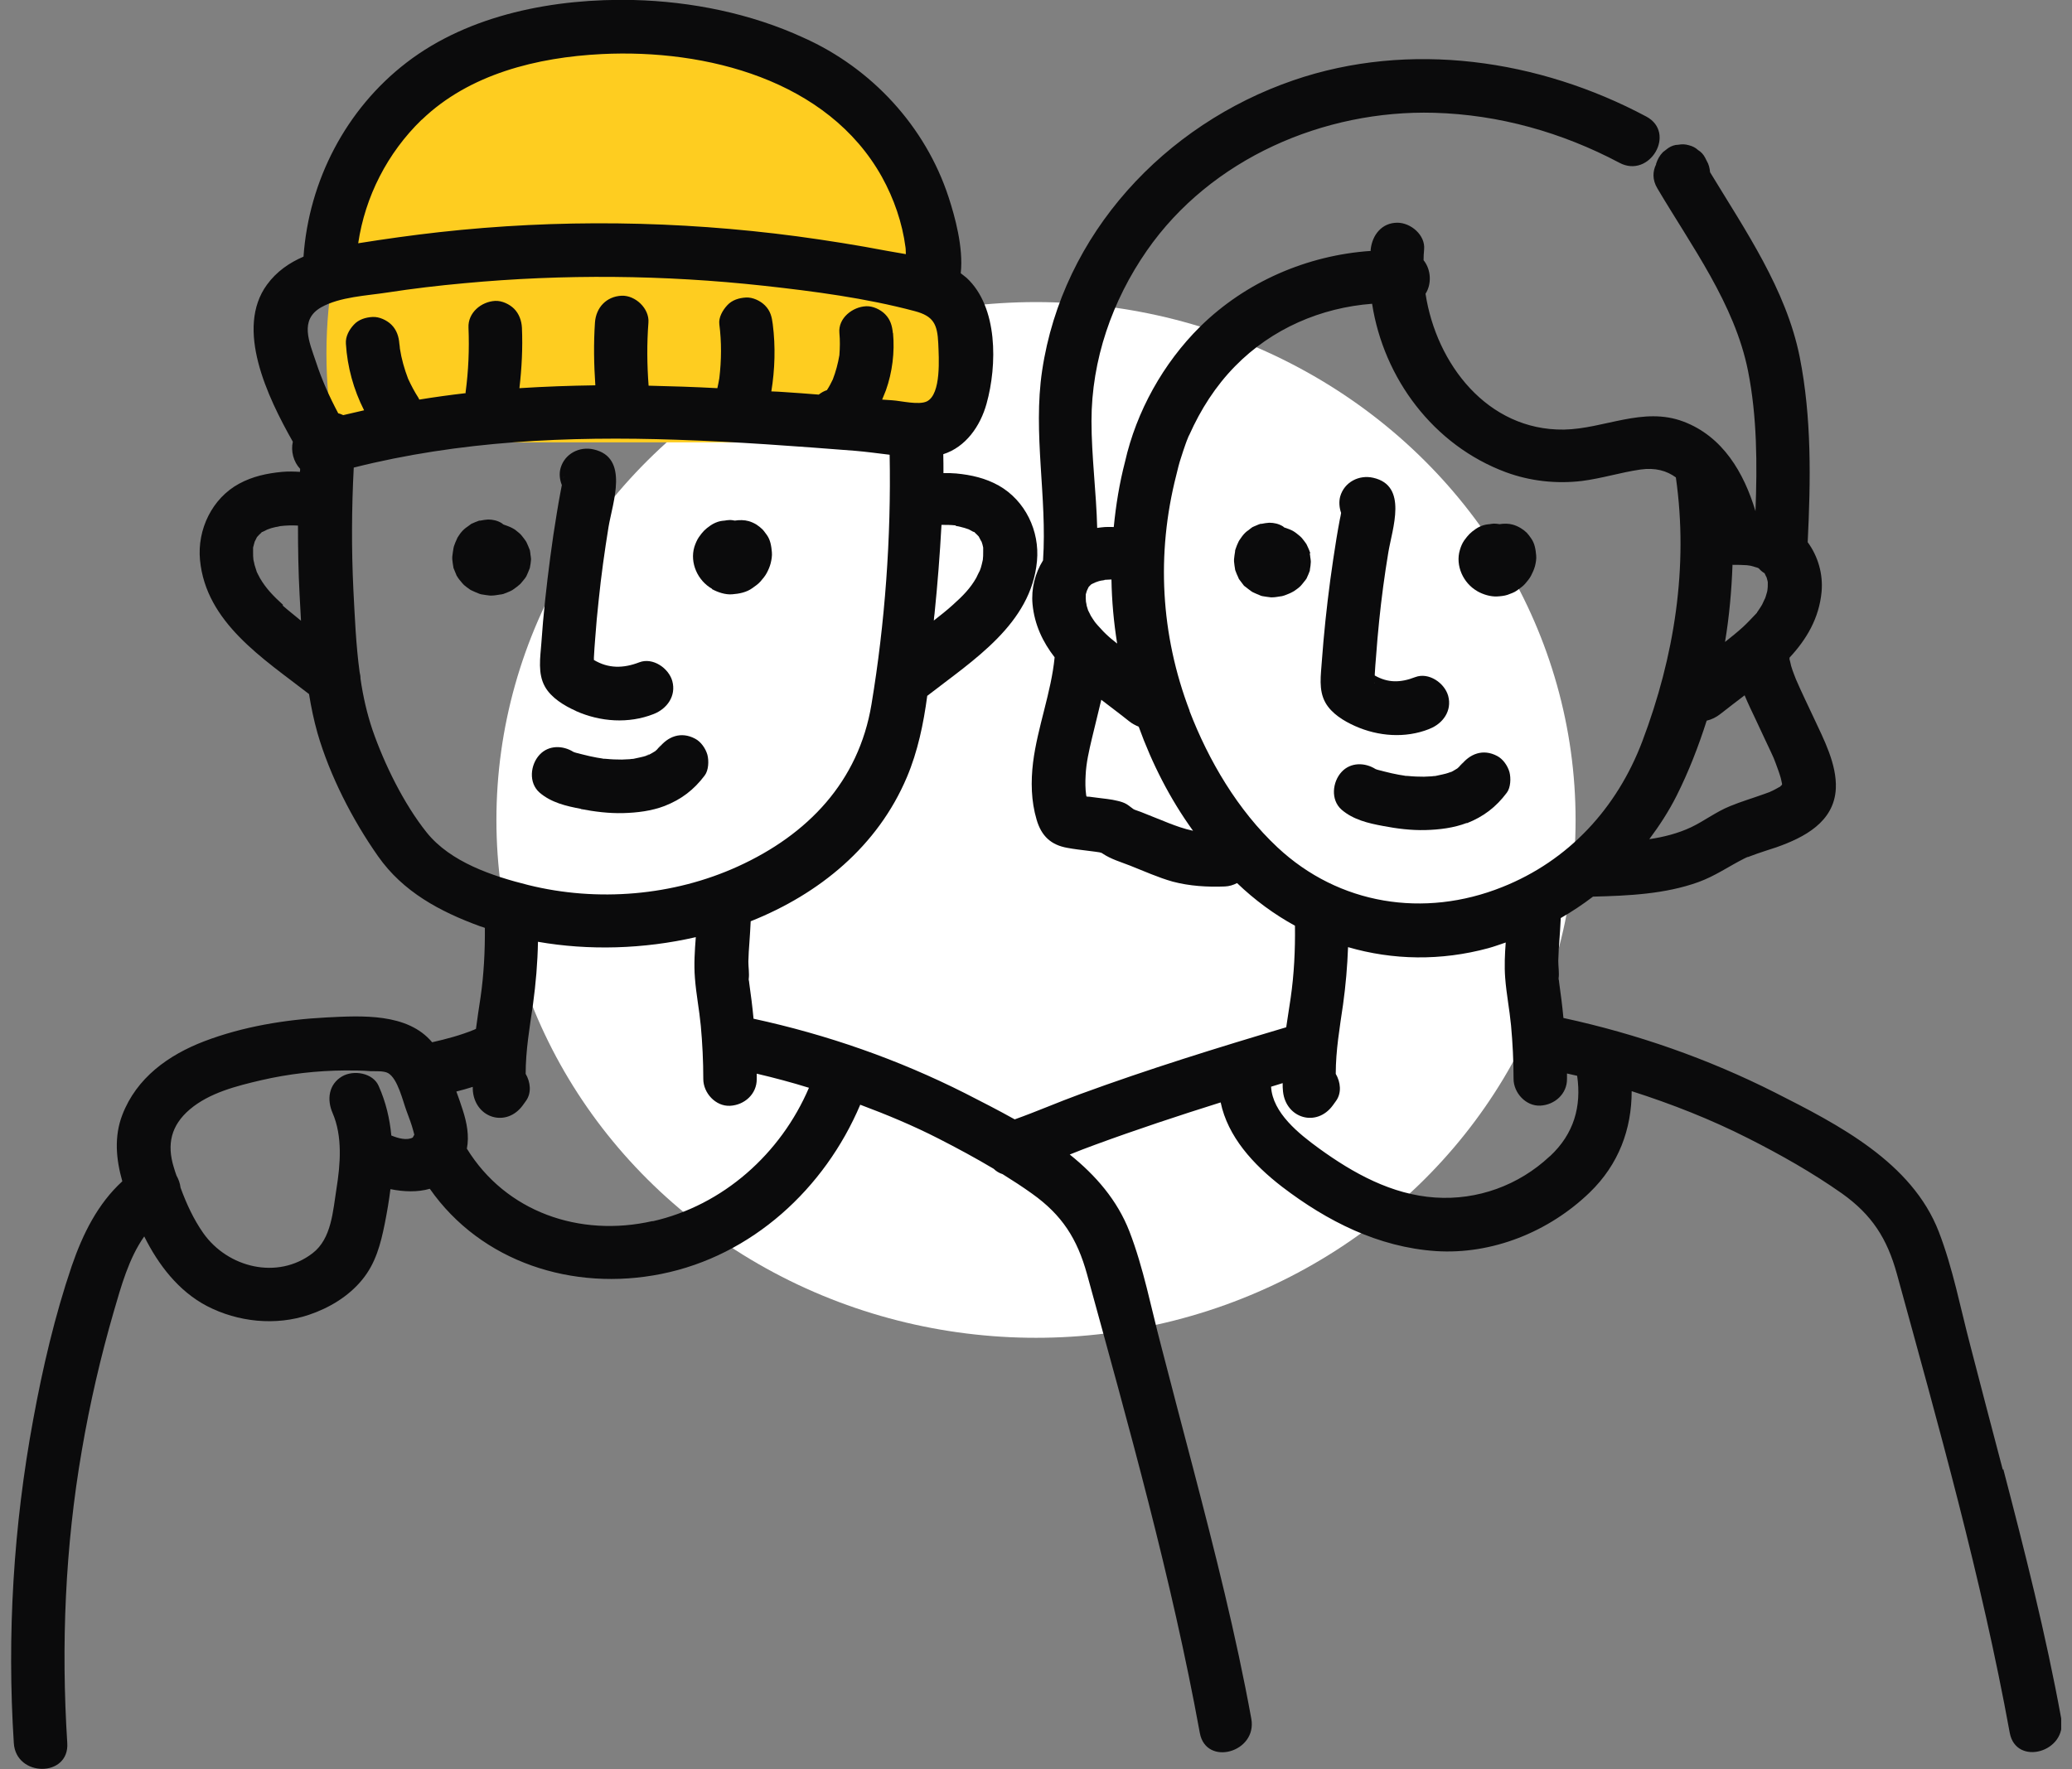
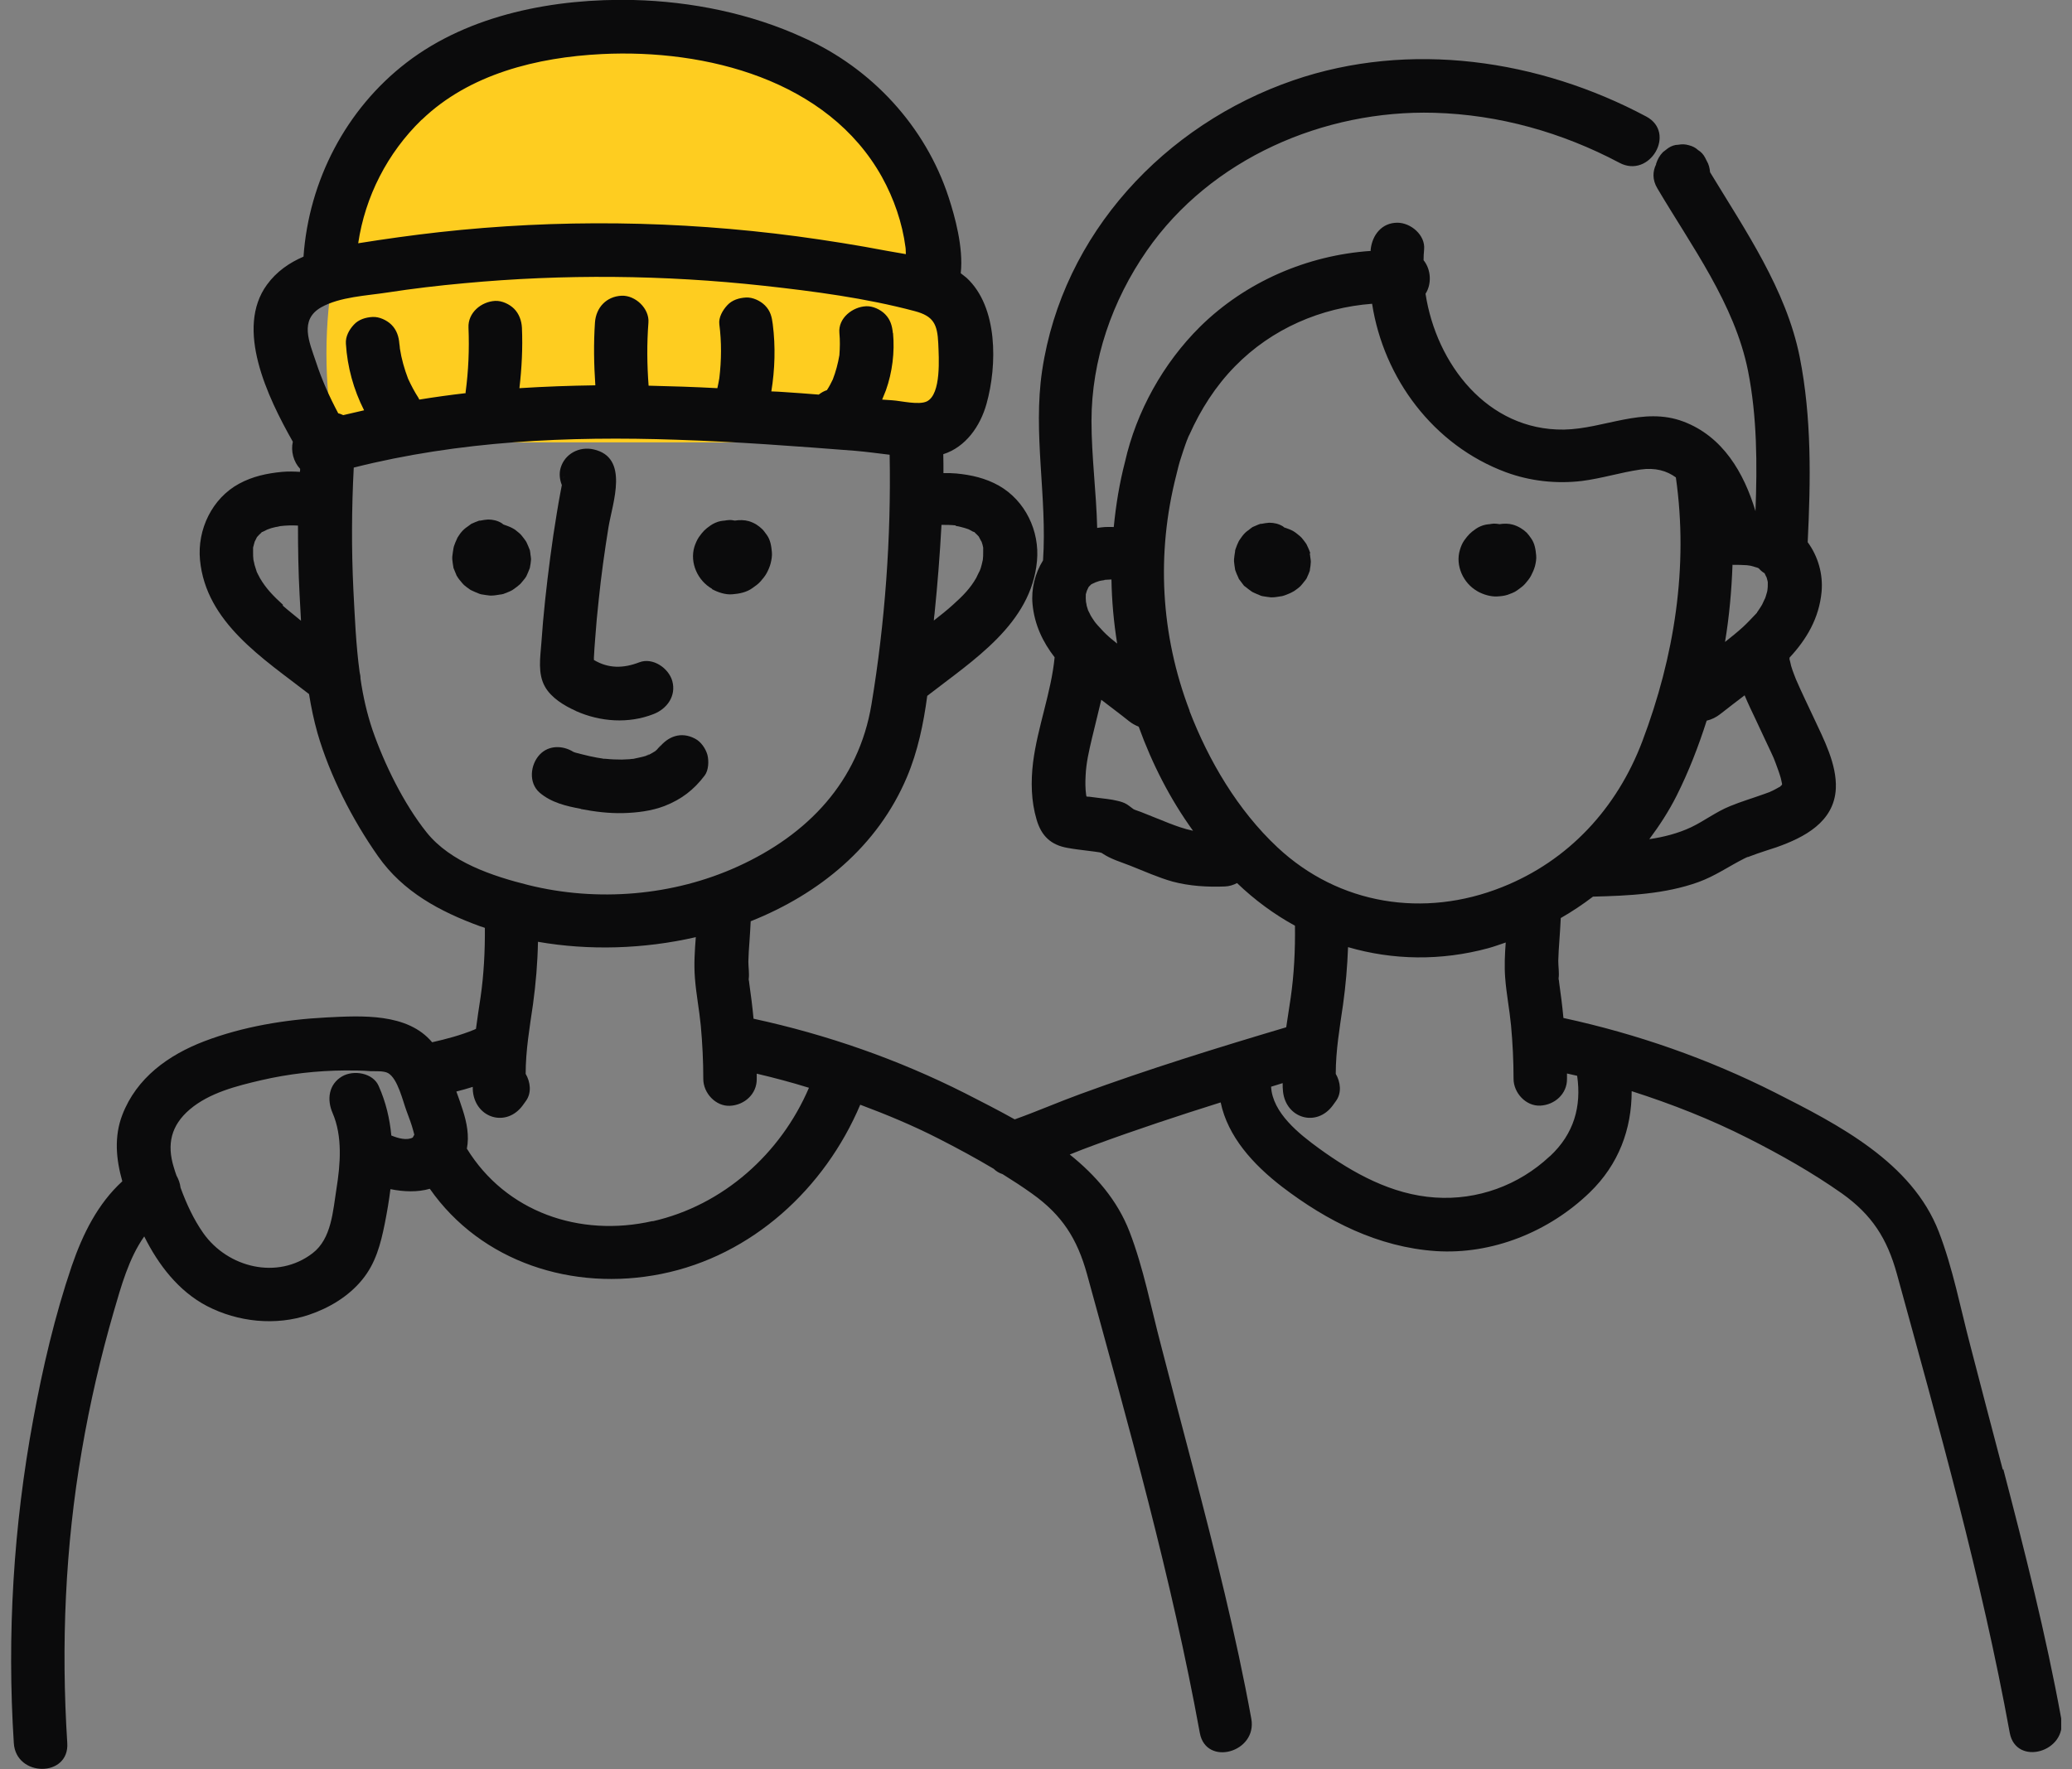
<svg xmlns="http://www.w3.org/2000/svg" width="96" height="82" viewBox="0 0 96 82" fill="none">
  <rect x="0" y="0" width="96" height="82" fill="#808080" stroke="none" />
  <g clip-path="url(#clip0_344_42)">
-     <ellipse cx="48" cy="38" rx="25" ry="24" fill="white" />
    <path d="M43 20.5H15.5C13.5 9.5 19.5 -2 33.5 1.5C44.7 4.3 44.5 15.333 43 20.5Z" fill="#FECD20" />
    <path d="M24.553 26.294C24.578 26.178 24.595 26.046 24.603 25.938C24.603 25.922 24.603 25.905 24.603 25.889C24.603 25.831 24.578 25.723 24.578 25.707C24.578 25.649 24.562 25.583 24.553 25.516C24.553 25.5 24.545 25.483 24.537 25.467C24.496 25.359 24.446 25.244 24.396 25.136C24.388 25.119 24.38 25.103 24.363 25.078C24.297 24.979 24.223 24.888 24.149 24.797C24.124 24.772 24.099 24.739 24.075 24.722C23.976 24.64 23.86 24.532 23.736 24.474C23.629 24.416 23.513 24.375 23.398 24.334C23.381 24.334 23.357 24.317 23.34 24.309C23.34 24.309 23.332 24.309 23.323 24.309C23.299 24.284 23.266 24.267 23.241 24.243C23.051 24.127 22.836 24.077 22.614 24.077C22.498 24.085 22.374 24.102 22.259 24.127C22.25 24.127 22.234 24.127 22.226 24.127C22.209 24.127 22.201 24.127 22.184 24.135C22.077 24.168 21.962 24.226 21.862 24.267C21.838 24.276 21.821 24.284 21.805 24.301C21.755 24.334 21.697 24.383 21.648 24.416C21.598 24.45 21.541 24.491 21.499 24.532C21.384 24.631 21.293 24.764 21.21 24.896C21.194 24.913 21.186 24.938 21.177 24.962C21.119 25.078 21.07 25.202 21.029 25.326C21.029 25.351 21.012 25.376 21.012 25.401C20.987 25.533 20.971 25.674 20.954 25.806C20.954 25.831 20.954 25.856 20.954 25.88C20.954 25.889 20.954 25.905 20.954 25.913C20.971 26.038 20.979 26.162 21.004 26.277C21.004 26.302 21.012 26.327 21.02 26.344C21.062 26.451 21.111 26.559 21.152 26.666C21.152 26.683 21.169 26.699 21.177 26.707C21.235 26.815 21.326 26.914 21.408 27.014C21.425 27.038 21.45 27.055 21.466 27.08C21.474 27.088 21.491 27.096 21.499 27.113C21.59 27.187 21.681 27.262 21.772 27.32C21.796 27.336 21.821 27.353 21.846 27.361C21.962 27.419 22.085 27.468 22.209 27.518C22.234 27.526 22.267 27.535 22.292 27.543C22.424 27.568 22.564 27.584 22.696 27.601C22.729 27.601 22.754 27.601 22.787 27.601C22.919 27.601 23.059 27.568 23.191 27.551C23.224 27.551 23.249 27.543 23.282 27.535C23.315 27.535 23.34 27.518 23.365 27.51C23.488 27.46 23.612 27.419 23.728 27.353C23.753 27.336 23.777 27.32 23.802 27.303C23.91 27.229 24.017 27.146 24.108 27.063C24.165 27.005 24.215 26.931 24.273 26.865C24.314 26.815 24.363 26.757 24.396 26.691C24.396 26.691 24.396 26.674 24.405 26.666C24.446 26.575 24.504 26.443 24.537 26.352C24.537 26.335 24.545 26.319 24.553 26.311V26.294Z" fill="#0B0B0C" />
    <path d="M32.989 27.303C33.262 27.452 33.608 27.568 33.922 27.543C34.252 27.518 34.591 27.452 34.863 27.253C34.979 27.171 35.136 27.063 35.235 26.947C35.334 26.832 35.449 26.699 35.523 26.559C35.598 26.418 35.664 26.269 35.705 26.112C35.746 25.947 35.779 25.765 35.763 25.591C35.738 25.31 35.697 25.029 35.532 24.797C35.474 24.722 35.391 24.598 35.325 24.532C35.243 24.45 35.144 24.375 35.045 24.309C34.937 24.243 34.805 24.185 34.69 24.152C34.483 24.094 34.261 24.094 34.046 24.127C33.955 24.11 33.864 24.094 33.773 24.102C33.708 24.102 33.633 24.119 33.575 24.127C33.518 24.127 33.443 24.143 33.377 24.152C33.221 24.185 33.055 24.259 32.923 24.35C32.659 24.532 32.56 24.64 32.379 24.896C32.288 25.029 32.222 25.194 32.172 25.343C31.949 26.087 32.329 26.914 32.989 27.287V27.303Z" fill="#0B0B0C" />
    <path d="M26.683 32.952C27.814 33.457 29.126 33.548 30.282 33.093C30.901 32.853 31.338 32.257 31.149 31.563C30.983 30.967 30.249 30.454 29.622 30.694C28.87 30.984 28.185 30.984 27.517 30.587C27.517 30.529 27.517 30.487 27.517 30.471C27.533 30.181 27.55 29.9 27.575 29.611C27.616 29.007 27.674 28.403 27.74 27.799C27.855 26.674 28.012 25.549 28.194 24.425C28.383 23.291 29.168 21.199 27.5 20.827C26.848 20.678 26.163 21.025 25.973 21.695C25.899 21.952 25.932 22.233 26.031 22.481C26.006 22.597 25.99 22.712 25.965 22.828C25.907 23.143 25.849 23.457 25.8 23.771C25.684 24.458 25.585 25.144 25.494 25.831C25.321 27.154 25.172 28.477 25.082 29.809C25.032 30.471 24.908 31.215 25.247 31.819C25.536 32.34 26.138 32.704 26.675 32.944L26.683 32.952ZM26.105 22.142C26.105 22.142 26.105 22.134 26.105 22.125C26.13 22.059 26.13 22.076 26.105 22.142Z" fill="#0B0B0C" />
    <path d="M30.051 34.979C30.051 34.979 30.067 34.97 30.076 34.962C29.935 34.995 29.935 35.012 29.985 35.003C30.001 35.003 30.026 34.987 30.051 34.979Z" fill="#0B0B0C" />
    <path d="M26.906 37.493C27.55 37.617 28.21 37.7 28.87 37.683C29.514 37.667 30.191 37.584 30.794 37.352C31.57 37.046 32.147 36.608 32.651 35.938C32.833 35.698 32.849 35.26 32.775 34.979C32.692 34.689 32.478 34.375 32.205 34.234C31.553 33.887 30.934 34.127 30.513 34.681C30.744 34.367 30.513 34.664 30.439 34.739C30.414 34.764 30.381 34.788 30.356 34.813C30.265 34.871 30.175 34.921 30.084 34.97C30.1 34.97 30.109 34.962 30.142 34.954C30.092 34.962 30.043 34.987 29.993 35.012C29.993 35.012 29.993 35.012 29.985 35.012C29.77 35.086 29.555 35.119 29.341 35.169C29.283 35.169 29.225 35.177 29.176 35.185C29.052 35.185 28.936 35.202 28.813 35.202C28.573 35.202 28.326 35.194 28.086 35.169C28.029 35.169 27.971 35.161 27.913 35.152C27.938 35.152 27.971 35.152 27.987 35.169C27.962 35.169 27.929 35.161 27.905 35.152C27.756 35.136 27.822 35.144 27.905 35.152C27.822 35.136 27.731 35.127 27.649 35.111C27.426 35.07 27.203 35.02 26.98 34.962C26.881 34.937 26.79 34.912 26.691 34.888C26.65 34.879 26.609 34.863 26.567 34.846C26.08 34.54 25.42 34.524 24.999 34.979C24.57 35.442 24.479 36.277 24.999 36.732C25.536 37.195 26.237 37.361 26.914 37.485L26.906 37.493Z" fill="#0B0B0C" />
-     <path d="M67.22 35.789C67.22 35.789 67.237 35.781 67.245 35.773C67.105 35.806 67.097 35.822 67.154 35.814C67.154 35.814 67.154 35.814 67.163 35.814C67.179 35.814 67.204 35.806 67.229 35.789H67.22Z" fill="#0B0B0C" />
-     <path d="M67.955 38.155C68.731 37.849 69.309 37.41 69.812 36.74C69.994 36.501 70.01 36.062 69.936 35.781C69.854 35.491 69.639 35.177 69.367 35.036C68.714 34.689 68.095 34.929 67.674 35.483C67.906 35.169 67.674 35.467 67.6 35.541C67.575 35.566 67.542 35.591 67.518 35.615C67.427 35.673 67.336 35.723 67.245 35.773C67.262 35.773 67.27 35.764 67.303 35.756C67.253 35.764 67.212 35.789 67.163 35.806C67.163 35.806 67.163 35.806 67.154 35.806C67.154 35.806 67.154 35.806 67.146 35.806C66.931 35.88 66.717 35.913 66.502 35.963C66.445 35.963 66.387 35.971 66.337 35.979C66.213 35.979 66.098 35.996 65.974 35.996C65.735 35.996 65.487 35.988 65.248 35.963C65.19 35.963 65.132 35.955 65.074 35.946C65.099 35.946 65.132 35.946 65.148 35.963C65.124 35.963 65.091 35.955 65.066 35.946C64.917 35.93 64.983 35.938 65.066 35.946C64.983 35.93 64.893 35.922 64.81 35.905C64.587 35.864 64.364 35.814 64.141 35.756C64.042 35.731 63.952 35.706 63.853 35.682C63.811 35.673 63.77 35.657 63.729 35.64C63.242 35.334 62.581 35.318 62.16 35.773C61.731 36.236 61.64 37.071 62.16 37.526C62.697 37.989 63.399 38.155 64.076 38.279C64.719 38.403 65.38 38.486 66.04 38.469C66.684 38.453 67.361 38.37 67.963 38.138L67.955 38.155Z" fill="#0B0B0C" />
    <path d="M60.708 25.64C60.708 25.64 60.708 25.607 60.691 25.591C60.658 25.483 60.6 25.368 60.551 25.26C60.543 25.244 60.534 25.227 60.526 25.21C60.46 25.111 60.386 25.02 60.312 24.929C60.287 24.904 60.262 24.88 60.237 24.855C60.138 24.772 60.023 24.673 59.907 24.607C59.8 24.549 59.684 24.507 59.569 24.466C59.552 24.466 59.527 24.45 59.511 24.45L59.437 24.392C59.247 24.276 59.032 24.226 58.809 24.226C58.694 24.234 58.57 24.251 58.454 24.276C58.446 24.276 58.429 24.276 58.421 24.276C58.405 24.276 58.396 24.276 58.38 24.284C58.273 24.317 58.165 24.375 58.058 24.416C58.041 24.425 58.017 24.433 58 24.45C57.951 24.483 57.893 24.532 57.852 24.565C57.802 24.598 57.744 24.64 57.703 24.681C57.596 24.78 57.505 24.913 57.422 25.037C57.414 25.053 57.398 25.078 57.389 25.095C57.332 25.21 57.282 25.334 57.241 25.459C57.241 25.483 57.224 25.5 57.224 25.525C57.224 25.533 57.224 25.549 57.224 25.558C57.208 25.674 57.183 25.798 57.175 25.922C57.175 25.947 57.175 25.971 57.175 25.988C57.175 25.996 57.175 26.013 57.175 26.021C57.191 26.145 57.2 26.269 57.224 26.385C57.224 26.41 57.233 26.426 57.241 26.451C57.282 26.559 57.323 26.666 57.373 26.765C57.373 26.782 57.389 26.79 57.389 26.807C57.389 26.815 57.398 26.823 57.406 26.84C57.472 26.931 57.546 27.022 57.612 27.113C57.629 27.138 57.645 27.154 57.67 27.171C57.678 27.179 57.695 27.187 57.703 27.195C57.794 27.27 57.885 27.336 57.975 27.402C58 27.419 58.025 27.435 58.041 27.444C58.149 27.493 58.256 27.543 58.363 27.584C58.372 27.584 58.388 27.593 58.396 27.601C58.421 27.609 58.446 27.617 58.479 27.626C58.611 27.65 58.743 27.667 58.875 27.683C58.9 27.683 58.933 27.683 58.958 27.683C59.09 27.683 59.23 27.65 59.354 27.634C59.379 27.634 59.412 27.626 59.437 27.617C59.461 27.609 59.486 27.601 59.519 27.593C59.643 27.543 59.767 27.502 59.882 27.435C59.907 27.419 59.932 27.41 59.956 27.394C60.064 27.32 60.171 27.245 60.262 27.154C60.32 27.096 60.369 27.022 60.419 26.964C60.46 26.914 60.51 26.856 60.543 26.799C60.543 26.799 60.543 26.782 60.551 26.774C60.592 26.691 60.65 26.55 60.683 26.459C60.683 26.443 60.691 26.434 60.691 26.418C60.691 26.418 60.691 26.401 60.691 26.393C60.708 26.311 60.732 26.137 60.732 26.054C60.732 26.038 60.732 26.021 60.732 26.004C60.732 25.947 60.708 25.839 60.708 25.823C60.708 25.773 60.691 25.698 60.683 25.64H60.708Z" fill="#0B0B0C" />
    <path d="M68.45 27.402C68.714 27.551 69.061 27.659 69.367 27.642C69.515 27.634 69.697 27.617 69.845 27.568C69.994 27.51 70.159 27.46 70.291 27.361C70.398 27.278 70.555 27.179 70.654 27.063C70.753 26.947 70.861 26.823 70.935 26.683C71.009 26.542 71.075 26.393 71.117 26.244C71.158 26.079 71.191 25.905 71.174 25.74C71.15 25.467 71.108 25.186 70.943 24.954C70.894 24.88 70.803 24.756 70.737 24.689C70.654 24.607 70.555 24.532 70.456 24.474C70.349 24.408 70.217 24.35 70.101 24.317C69.903 24.259 69.689 24.259 69.474 24.292C69.391 24.276 69.3 24.267 69.218 24.267C69.152 24.267 69.078 24.284 69.02 24.292C68.962 24.292 68.888 24.309 68.83 24.317C68.673 24.35 68.516 24.416 68.384 24.507C68.12 24.689 68.029 24.789 67.84 25.045C67.749 25.177 67.683 25.334 67.641 25.483C67.418 26.211 67.798 27.03 68.442 27.394L68.45 27.402Z" fill="#0B0B0C" />
    <path d="M92.793 68.113C92.289 66.194 91.785 64.283 91.29 62.364C90.828 60.611 90.481 58.775 89.829 57.087C88.583 53.862 85.165 52.116 82.243 50.636C79.132 49.064 75.838 47.915 72.437 47.178C72.412 46.897 72.379 46.624 72.346 46.343C72.313 46.078 72.272 45.806 72.239 45.541C72.239 45.483 72.223 45.425 72.214 45.375C72.214 45.367 72.214 45.351 72.214 45.334C72.247 45.086 72.198 44.788 72.198 44.532C72.206 44.226 72.223 43.928 72.247 43.622C72.272 43.266 72.297 42.902 72.313 42.547C72.833 42.249 73.329 41.918 73.807 41.554C75.45 41.513 77.15 41.438 78.702 40.876C79.47 40.595 80.089 40.156 80.807 39.792C80.857 39.768 80.906 39.743 80.964 39.718C80.964 39.718 80.964 39.718 80.972 39.718C80.972 39.718 80.981 39.718 80.989 39.718C81.121 39.668 81.261 39.619 81.393 39.569C81.69 39.462 81.996 39.371 82.293 39.271C83.589 38.816 84.984 38.097 85.058 36.542C85.108 35.417 84.497 34.259 84.043 33.283C83.762 32.679 83.473 32.092 83.209 31.48C83.193 31.439 83.127 31.273 83.11 31.224C83.069 31.108 83.019 30.984 82.986 30.86C82.962 30.777 82.945 30.653 82.912 30.562C82.912 30.529 82.912 30.504 82.912 30.479C83.696 29.636 84.282 28.66 84.398 27.427C84.472 26.608 84.233 25.781 83.754 25.128C83.894 22.266 83.944 19.355 83.382 16.534C82.755 13.416 80.865 10.678 79.231 7.982C79.214 7.791 79.173 7.618 79.074 7.452C79.049 7.403 79.024 7.353 78.999 7.303C78.925 7.163 78.818 7.039 78.677 6.956C78.562 6.849 78.422 6.774 78.257 6.733C78.091 6.683 77.926 6.675 77.761 6.708C77.596 6.708 77.439 6.766 77.299 6.857L77.051 7.047C76.895 7.204 76.796 7.386 76.73 7.593C76.73 7.601 76.73 7.609 76.73 7.618C76.573 7.932 76.548 8.329 76.787 8.726C78.364 11.398 80.37 14.086 80.989 17.187C81.41 19.305 81.418 21.513 81.335 23.689C80.799 21.902 79.817 20.223 77.992 19.536C76.127 18.833 74.327 19.875 72.462 19.909C68.913 19.958 66.543 16.857 66.048 13.614C66.337 13.168 66.312 12.498 65.957 12.059C65.957 11.894 65.966 11.729 65.982 11.563C66.048 10.893 65.363 10.322 64.744 10.322C64.018 10.322 63.58 10.893 63.506 11.563C63.506 11.588 63.506 11.604 63.506 11.629C60.567 11.828 57.711 13.06 55.598 15.145C53.898 16.832 52.651 19.065 52.123 21.406C51.867 22.39 51.702 23.407 51.603 24.425C51.471 24.425 51.339 24.416 51.199 24.425C51.075 24.433 50.959 24.45 50.835 24.466C50.794 22.812 50.571 21.149 50.571 19.512C50.571 16.683 51.529 13.929 53.138 11.613C56.102 7.345 61.343 5.087 66.445 5.227C69.449 5.31 72.379 6.137 75.029 7.543C76.432 8.296 77.687 6.154 76.275 5.401C71.315 2.754 65.314 1.869 59.923 3.722C53.964 5.773 49.234 10.827 48.285 17.171C47.847 20.099 48.524 23.035 48.326 25.971C47.955 26.567 47.773 27.287 47.839 27.998C47.93 28.957 48.318 29.759 48.863 30.463C48.706 32.092 48.07 33.697 47.864 35.334C47.757 36.219 47.773 37.129 48.029 37.989C48.252 38.75 48.697 39.164 49.465 39.296C49.771 39.354 50.084 39.387 50.398 39.428C50.53 39.445 50.662 39.462 50.794 39.478C50.447 39.437 50.835 39.478 50.901 39.495C50.943 39.495 50.992 39.52 51.042 39.528C51.058 39.544 51.066 39.544 51.091 39.561C51.471 39.817 51.933 39.95 52.354 40.115C53.006 40.371 53.658 40.669 54.335 40.859C55.119 41.066 55.945 41.116 56.754 41.083C56.952 41.075 57.142 41.017 57.315 40.926C58.132 41.711 59.032 42.373 59.998 42.902C60.014 44.027 59.956 45.169 59.8 46.244C59.734 46.699 59.659 47.154 59.593 47.609C56.391 48.56 53.196 49.552 50.059 50.702C49.036 51.074 48.037 51.513 47.014 51.877C46.246 51.447 45.462 51.049 44.719 50.669C41.607 49.097 38.313 47.948 34.913 47.212C34.888 46.93 34.855 46.657 34.822 46.376C34.789 46.112 34.748 45.839 34.715 45.574C34.715 45.516 34.698 45.458 34.69 45.408C34.69 45.4 34.69 45.384 34.69 45.367C34.723 45.119 34.673 44.821 34.673 44.565C34.681 44.259 34.698 43.961 34.723 43.655C34.748 43.333 34.764 43.018 34.781 42.696C37.959 41.43 40.666 39.222 42.02 36.013C42.523 34.822 42.787 33.548 42.961 32.249C45.09 30.595 47.773 28.916 48.045 26.005C48.178 24.607 47.501 23.201 46.279 22.506C45.66 22.158 44.999 22.009 44.306 21.943C44.108 21.927 43.91 21.919 43.712 21.927C43.712 21.637 43.712 21.348 43.704 21.05C44.744 20.719 45.42 19.752 45.709 18.709C46.205 16.931 46.246 14.226 44.785 12.878C44.702 12.804 44.603 12.738 44.513 12.663C44.645 11.472 44.24 10.025 43.951 9.14C42.878 5.856 40.385 3.16 37.24 1.753C34.789 0.62 32.015 0.066 29.349 1.47126e-05C25.734 -0.083 21.755 0.653 18.833 2.903C16.026 5.062 14.31 8.379 14.062 11.894C13.41 12.175 12.816 12.58 12.37 13.193C10.884 15.227 12.386 18.387 13.567 20.471C13.468 20.909 13.6 21.406 13.905 21.728C13.905 21.778 13.905 21.828 13.897 21.869C13.624 21.852 13.352 21.844 13.072 21.869C12.37 21.935 11.71 22.076 11.082 22.415C9.827 23.093 9.134 24.541 9.266 25.947C9.539 28.85 12.197 30.52 14.318 32.166C14.417 32.779 14.541 33.374 14.706 33.961C15.275 35.938 16.332 37.998 17.512 39.677C18.668 41.331 20.385 42.249 22.242 42.927C22.316 42.952 22.391 42.968 22.465 43.002C22.473 44.085 22.416 45.177 22.267 46.203C22.193 46.691 22.118 47.187 22.052 47.683C22.019 47.7 21.986 47.716 21.962 47.724C21.334 47.981 20.682 48.154 20.022 48.303C18.874 46.939 16.761 47.071 15.11 47.154C13.212 47.253 11.255 47.576 9.473 48.254C7.805 48.891 6.328 49.949 5.667 51.67C5.279 52.679 5.378 53.729 5.667 54.747C4.528 55.789 3.835 57.187 3.323 58.675C2.539 60.983 1.978 63.39 1.54 65.78C0.624 70.727 0.318 75.764 0.64 80.784C0.739 82.372 3.216 82.38 3.117 80.784C2.828 76.252 3.018 71.686 3.794 67.203C4.165 65.036 4.66 62.894 5.271 60.785C5.609 59.627 5.964 58.32 6.683 57.302C7.335 58.617 8.276 59.842 9.588 60.528C11.024 61.273 12.774 61.455 14.318 60.933C15.251 60.619 16.15 60.081 16.778 59.312C17.405 58.551 17.636 57.658 17.826 56.715C17.933 56.178 18.024 55.64 18.09 55.111C18.709 55.235 19.345 55.259 19.914 55.094C22.292 58.493 26.543 59.867 30.645 59.039C34.847 58.196 38.214 55.078 39.857 51.198C41.095 51.661 42.309 52.166 43.489 52.77C44.347 53.208 45.206 53.671 46.04 54.168C46.155 54.283 46.295 54.366 46.452 54.416C46.915 54.705 47.377 55.003 47.814 55.317C49.209 56.31 49.911 57.41 50.365 59.056C52.288 66.07 54.286 73.15 55.59 80.313C55.879 81.884 58.264 81.214 57.975 79.651C57.266 75.755 56.292 71.926 55.293 68.096C54.789 66.177 54.286 64.267 53.791 62.348C53.328 60.594 52.981 58.758 52.329 57.071C51.768 55.623 50.761 54.465 49.564 53.506C49.96 53.349 50.348 53.192 50.745 53.051C52.66 52.348 54.608 51.703 56.556 51.091C56.886 52.671 58.05 53.961 59.404 55.003C61.492 56.599 63.861 57.799 66.519 57.981C69.135 58.154 71.769 57.087 73.651 55.268C75.004 53.961 75.599 52.323 75.599 50.57C77.456 51.165 79.272 51.877 81.013 52.762C82.499 53.514 83.977 54.35 85.339 55.309C86.734 56.302 87.436 57.402 87.889 59.048C89.813 66.061 91.81 73.142 93.115 80.304C93.403 81.876 95.789 81.206 95.5 79.643C94.79 75.747 93.816 71.918 92.817 68.088L92.793 68.113ZM41.368 15.434C41.335 15.095 41.252 14.805 41.004 14.557C40.79 14.342 40.435 14.177 40.129 14.193C39.51 14.218 38.825 14.739 38.891 15.434C38.924 15.773 38.916 16.12 38.891 16.46C38.825 16.848 38.726 17.221 38.586 17.584C38.503 17.758 38.421 17.915 38.313 18.081C38.181 18.122 38.049 18.197 37.934 18.288C37.406 18.246 36.885 18.205 36.357 18.172C36.151 18.155 35.944 18.147 35.738 18.139C35.903 17.113 35.936 16.063 35.804 15.029C35.763 14.69 35.697 14.408 35.441 14.152C35.226 13.937 34.871 13.771 34.566 13.788C34.244 13.805 33.914 13.904 33.691 14.152C33.485 14.375 33.286 14.714 33.328 15.029C33.435 15.856 33.427 16.691 33.328 17.526C33.303 17.684 33.27 17.833 33.237 17.99C32.172 17.932 31.116 17.899 30.051 17.874C29.977 16.898 29.968 15.922 30.043 14.946C30.092 14.301 29.44 13.681 28.804 13.705C28.095 13.738 27.616 14.251 27.566 14.946C27.5 15.922 27.517 16.89 27.583 17.857C26.411 17.874 25.238 17.915 24.066 17.99C24.174 17.055 24.223 16.129 24.182 15.186C24.165 14.863 24.05 14.541 23.819 14.309C23.604 14.094 23.249 13.929 22.944 13.945C22.3 13.978 21.673 14.491 21.706 15.186C21.747 16.178 21.706 17.179 21.573 18.172C21.573 18.172 21.573 18.172 21.573 18.163C21.573 18.18 21.573 18.205 21.573 18.221C20.855 18.304 20.137 18.403 19.427 18.519C19.411 18.494 19.403 18.461 19.386 18.436C19.204 18.155 19.048 17.857 18.907 17.551C18.734 17.096 18.602 16.633 18.528 16.154C18.528 16.079 18.511 16.005 18.503 15.93C18.478 15.599 18.379 15.293 18.14 15.053C17.925 14.838 17.57 14.673 17.265 14.69C16.943 14.706 16.613 14.805 16.39 15.053C16.175 15.285 16.002 15.599 16.026 15.93C16.093 17.006 16.381 18.056 16.869 19.015C16.547 19.09 16.225 19.164 15.903 19.239C15.828 19.206 15.754 19.172 15.672 19.156C15.267 18.395 14.912 17.609 14.64 16.774C14.334 15.856 13.856 14.83 14.879 14.243C15.746 13.755 16.992 13.705 17.95 13.556C19.13 13.374 20.319 13.234 21.508 13.126C26.113 12.696 30.769 12.738 35.375 13.242C37.703 13.498 40.105 13.813 42.375 14.417C43.25 14.648 43.431 15.02 43.472 15.914C43.497 16.559 43.621 18.263 42.944 18.602C42.573 18.784 41.739 18.577 41.351 18.552C41.194 18.544 41.029 18.527 40.872 18.519C40.93 18.378 40.988 18.238 41.046 18.089C41.343 17.254 41.458 16.319 41.376 15.442L41.368 15.434ZM44.29 24.375C44.347 24.383 44.488 24.408 44.496 24.416C44.628 24.45 44.76 24.483 44.884 24.532C44.942 24.565 45.008 24.598 45.066 24.631C45.099 24.648 45.123 24.656 45.14 24.656C45.148 24.665 45.165 24.681 45.189 24.706C45.247 24.756 45.297 24.813 45.346 24.863C45.371 24.904 45.462 25.095 45.478 25.103C45.511 25.194 45.536 25.285 45.553 25.376C45.553 25.392 45.553 25.401 45.553 25.417C45.553 25.475 45.553 25.525 45.553 25.583C45.553 25.707 45.553 25.831 45.536 25.947C45.528 25.988 45.495 26.137 45.486 26.162C45.462 26.269 45.429 26.368 45.388 26.468C45.388 26.451 45.247 26.749 45.231 26.782C44.958 27.262 44.62 27.609 44.158 28.023C43.877 28.279 43.572 28.519 43.266 28.759C43.274 28.651 43.283 28.544 43.299 28.444C43.439 27.071 43.547 25.698 43.621 24.325C43.836 24.325 44.059 24.325 44.273 24.35L44.29 24.375ZM19.543 5.55C21.747 3.424 24.9 2.655 27.88 2.506C32.7 2.266 38.355 3.697 40.864 8.205C41.417 9.206 41.805 10.322 41.954 11.464C41.97 11.571 41.962 11.671 41.97 11.778C41.673 11.729 41.384 11.679 41.112 11.629C39.725 11.364 38.322 11.141 36.919 10.951C31.421 10.223 25.841 10.149 20.335 10.761C19.089 10.901 17.843 11.075 16.596 11.274C16.918 9.107 17.95 7.088 19.535 5.55H19.543ZM13.121 28.039C12.659 27.617 12.329 27.278 12.048 26.799C12.015 26.749 11.858 26.426 11.891 26.492C11.916 26.559 11.809 26.228 11.792 26.17C11.792 26.17 11.759 25.996 11.742 25.947C11.726 25.823 11.726 25.707 11.726 25.583C11.726 25.525 11.726 25.475 11.726 25.417C11.726 25.401 11.726 25.392 11.726 25.376C11.751 25.285 11.775 25.194 11.8 25.103C11.817 25.078 11.883 24.938 11.899 24.904C11.916 24.88 11.916 24.88 11.932 24.863C11.982 24.805 12.031 24.756 12.089 24.706C12.122 24.673 12.13 24.665 12.13 24.656C12.139 24.656 12.164 24.656 12.205 24.631C12.238 24.615 12.362 24.557 12.386 24.541C12.51 24.491 12.642 24.45 12.774 24.425C12.799 24.425 12.923 24.4 12.981 24.383C13.253 24.35 13.534 24.342 13.806 24.358C13.806 25.425 13.823 26.484 13.88 27.551C13.905 27.948 13.922 28.362 13.946 28.767C13.658 28.527 13.369 28.304 13.088 28.056L13.121 28.039ZM19.766 38.577C18.709 37.253 17.809 35.417 17.256 33.821C17.001 33.06 16.819 32.266 16.703 31.455C16.703 31.348 16.687 31.248 16.662 31.149C16.489 29.875 16.439 28.577 16.373 27.336C16.282 25.45 16.291 23.556 16.39 21.67C21.276 20.438 26.32 20.206 31.355 20.38C34.112 20.471 36.869 20.678 39.626 20.893C40.121 20.934 40.666 21.009 41.219 21.075C41.293 24.913 41.004 28.875 40.377 32.646C39.783 36.228 37.422 38.684 34.186 40.156C31.19 41.521 27.674 41.811 24.479 41.017C22.82 40.603 20.872 39.958 19.766 38.577ZM18.131 52.621C18.057 51.852 17.884 51.091 17.545 50.33C17.281 49.718 16.381 49.577 15.853 49.883C15.218 50.255 15.143 50.967 15.408 51.579C15.878 52.662 15.771 53.961 15.589 55.094C15.424 56.12 15.366 57.402 14.483 58.08C12.857 59.329 10.554 58.75 9.423 57.154C8.969 56.508 8.639 55.789 8.366 55.044C8.342 54.846 8.276 54.656 8.177 54.482C8.135 54.358 8.086 54.226 8.053 54.102C7.723 53.035 7.921 52.158 8.796 51.413C9.704 50.644 10.958 50.33 12.089 50.065C13.377 49.767 14.681 49.618 16.002 49.61C16.39 49.61 16.778 49.61 17.166 49.643C17.38 49.652 17.776 49.618 17.983 49.734C18.429 49.991 18.66 51.016 18.833 51.48C18.949 51.794 19.072 52.108 19.155 52.431C19.155 52.431 19.18 52.513 19.196 52.588C19.172 52.629 19.147 52.671 19.122 52.72C18.85 52.861 18.462 52.762 18.123 52.621H18.131ZM30.232 56.591C26.848 57.36 23.431 56.161 21.631 53.233C21.747 52.646 21.631 52.034 21.441 51.447C21.351 51.165 21.252 50.876 21.144 50.586C21.4 50.52 21.656 50.454 21.904 50.371C21.904 50.446 21.904 50.52 21.912 50.594C22.052 51.835 23.472 52.257 24.223 51.223C24.273 51.157 24.322 51.083 24.372 51.016C24.636 50.644 24.578 50.148 24.355 49.767C24.355 48.684 24.537 47.633 24.694 46.55C24.826 45.582 24.908 44.614 24.925 43.647C27.286 44.06 29.828 43.986 32.238 43.432C32.189 44.06 32.147 44.689 32.197 45.326C32.255 46.087 32.395 46.765 32.469 47.534C32.544 48.353 32.585 49.18 32.585 50.007C32.585 50.652 33.154 51.281 33.823 51.248C34.492 51.215 35.069 50.702 35.061 50.007C35.061 49.925 35.061 49.842 35.061 49.759C35.87 49.949 36.679 50.164 37.48 50.413C36.176 53.465 33.501 55.863 30.241 56.599L30.232 56.591ZM81.996 36.699C81.913 36.732 81.954 36.716 81.996 36.699V36.699ZM82.012 36.699C81.921 36.732 81.831 36.765 81.74 36.798C81.212 36.989 80.675 37.146 80.155 37.361C79.503 37.625 78.966 38.047 78.339 38.345C77.737 38.626 77.084 38.792 76.416 38.891C76.886 38.262 77.316 37.601 77.679 36.881C78.24 35.764 78.694 34.59 79.074 33.399C79.297 33.349 79.519 33.242 79.726 33.076C80.081 32.795 80.452 32.514 80.832 32.224C80.989 32.605 81.17 32.977 81.335 33.324C81.567 33.829 81.806 34.325 82.037 34.822C82.062 34.871 82.202 35.185 82.169 35.111C82.136 35.028 82.26 35.334 82.276 35.384C82.359 35.607 82.442 35.831 82.508 36.062C82.532 36.145 82.541 36.236 82.565 36.319C82.565 36.327 82.565 36.335 82.565 36.36C82.565 36.36 82.565 36.36 82.565 36.368C82.532 36.393 82.508 36.426 82.475 36.459C82.433 36.476 82.392 36.501 82.367 36.517C82.252 36.583 82.136 36.641 82.021 36.691L82.012 36.699ZM80.279 26.178C80.502 26.178 80.716 26.178 80.939 26.195C80.989 26.203 81.088 26.22 81.113 26.22C81.22 26.244 81.327 26.286 81.426 26.311C81.451 26.319 81.476 26.335 81.492 26.344C81.567 26.435 81.657 26.509 81.756 26.567C81.798 26.65 81.847 26.774 81.839 26.724C81.856 26.79 81.88 26.856 81.897 26.931C81.897 26.947 81.897 26.956 81.905 26.964C81.905 26.98 81.905 27.014 81.905 27.063C81.905 27.162 81.905 27.253 81.888 27.353C81.888 27.386 81.864 27.468 81.847 27.518C81.831 27.593 81.798 27.675 81.773 27.75C81.789 27.692 81.666 27.981 81.641 28.023C81.583 28.13 81.509 28.229 81.443 28.329C81.41 28.37 81.401 28.387 81.401 28.403C81.401 28.403 81.377 28.42 81.344 28.461C81.146 28.668 80.956 28.875 80.749 29.065C80.485 29.305 80.205 29.528 79.924 29.751C80.122 28.56 80.229 27.361 80.271 26.162L80.279 26.178ZM82.565 36.459C82.541 36.6 82.557 36.542 82.565 36.459V36.459ZM51.174 26.873C51.281 26.865 51.388 26.865 51.496 26.856C51.512 27.849 51.603 28.841 51.76 29.826C51.636 29.718 51.504 29.627 51.388 29.52C51.199 29.354 51.025 29.172 50.86 28.982C50.827 28.941 50.786 28.899 50.753 28.858C50.745 28.841 50.753 28.85 50.728 28.825C50.662 28.726 50.596 28.635 50.538 28.535C50.522 28.511 50.447 28.337 50.414 28.287C50.39 28.213 50.357 28.089 50.348 28.072C50.348 28.039 50.324 27.932 50.315 27.89C50.315 27.808 50.299 27.733 50.307 27.65C50.307 27.601 50.307 27.576 50.307 27.559C50.307 27.559 50.307 27.551 50.307 27.543C50.324 27.485 50.34 27.435 50.357 27.378C50.365 27.369 50.414 27.245 50.439 27.204C50.48 27.162 50.514 27.121 50.555 27.088C50.555 27.088 50.563 27.08 50.571 27.071C50.58 27.071 50.596 27.071 50.612 27.055C50.687 27.022 50.745 26.989 50.753 26.989C50.844 26.956 50.934 26.922 51.033 26.906C51.066 26.906 51.133 26.89 51.182 26.881L51.174 26.873ZM53.634 37.94C53.427 37.857 53.221 37.774 53.015 37.692C52.916 37.65 52.808 37.609 52.709 37.576C52.569 37.526 52.585 37.534 52.519 37.501C52.462 37.468 52.354 37.369 52.214 37.278C52.082 37.195 51.917 37.146 51.768 37.113C51.471 37.038 51.149 37.013 50.844 36.972C50.712 36.955 50.58 36.939 50.456 36.922C50.439 36.922 50.423 36.922 50.414 36.922C50.423 36.922 50.431 36.922 50.447 36.922C50.439 36.922 50.423 36.922 50.414 36.922C50.373 36.922 50.348 36.914 50.34 36.914C50.34 36.914 50.34 36.914 50.357 36.914C50.357 36.914 50.348 36.914 50.34 36.914C50.332 36.881 50.324 36.848 50.324 36.848C50.282 36.55 50.282 36.244 50.299 35.938C50.324 35.359 50.456 34.797 50.596 34.201C50.736 33.614 50.885 33.027 51.025 32.431C51.463 32.77 51.9 33.093 52.313 33.424C52.445 33.531 52.602 33.614 52.759 33.68C53.378 35.392 54.211 37.03 55.276 38.502C55.078 38.461 54.847 38.395 54.674 38.337C54.327 38.221 53.997 38.089 53.658 37.948L53.634 37.94ZM55.119 32.944C53.774 29.42 53.568 25.665 54.5 22.018C54.566 21.745 54.632 21.464 54.723 21.199C54.789 20.992 54.855 20.785 54.93 20.579C54.963 20.479 55.004 20.38 55.045 20.281C55.053 20.256 55.062 20.231 55.07 20.223C55.07 20.206 55.086 20.19 55.103 20.157C55.631 18.974 56.316 17.899 57.224 16.972C58.933 15.227 61.203 14.259 63.572 14.078C64.109 17.535 66.412 20.637 69.771 21.885C70.894 22.299 72.107 22.431 73.287 22.291C74.204 22.175 75.087 21.894 76.003 21.761C76.697 21.662 77.225 21.819 77.646 22.125C78.24 26.277 77.571 30.446 76.094 34.35C74.922 37.452 72.677 39.892 69.589 41.116C65.982 42.555 62.037 41.935 59.189 39.271C57.348 37.551 55.994 35.243 55.111 32.944H55.119ZM71.802 53.589C70.365 54.937 68.45 55.632 66.494 55.499C64.488 55.367 62.697 54.374 61.104 53.217C60.196 52.555 58.958 51.579 58.892 50.363C59.073 50.305 59.255 50.255 59.428 50.197C59.428 50.33 59.428 50.462 59.445 50.594C59.585 51.835 61.005 52.257 61.756 51.223C61.806 51.157 61.855 51.083 61.905 51.016C62.169 50.644 62.111 50.148 61.888 49.767C61.888 48.684 62.07 47.633 62.227 46.55C62.35 45.665 62.425 44.78 62.458 43.895C64.529 44.499 66.758 44.54 68.954 43.944C69.226 43.87 69.49 43.771 69.763 43.68C69.722 44.226 69.697 44.772 69.738 45.318C69.796 46.078 69.936 46.757 70.01 47.526C70.085 48.345 70.126 49.172 70.126 49.999C70.126 50.644 70.695 51.273 71.364 51.24C72.033 51.207 72.611 50.694 72.602 49.999C72.602 49.916 72.602 49.834 72.602 49.751C72.759 49.784 72.916 49.825 73.073 49.858C73.279 51.281 72.924 52.547 71.818 53.58L71.802 53.589Z" fill="#0B0B0C" />
-     <path d="M66.23 33.779C66.849 33.539 67.286 32.944 67.097 32.249C66.931 31.654 66.197 31.141 65.57 31.381C64.868 31.654 64.29 31.645 63.696 31.306C63.696 31.281 63.696 31.257 63.696 31.248C63.712 30.975 63.729 30.711 63.754 30.446C63.795 29.875 63.844 29.313 63.902 28.75C64.009 27.7 64.15 26.65 64.323 25.607C64.505 24.499 65.248 22.506 63.621 22.142C62.969 21.993 62.284 22.34 62.094 23.01C62.028 23.258 62.053 23.531 62.136 23.771C62.119 23.87 62.103 23.97 62.078 24.069C62.02 24.367 61.971 24.656 61.921 24.954C61.814 25.599 61.723 26.244 61.632 26.898C61.467 28.138 61.335 29.387 61.244 30.636C61.203 31.273 61.079 31.976 61.409 32.563C61.69 33.068 62.26 33.415 62.779 33.647C63.853 34.127 65.107 34.226 66.213 33.788L66.23 33.779ZM63.679 31.662C63.679 31.662 63.679 31.645 63.679 31.629C63.688 31.645 63.688 31.662 63.679 31.662Z" fill="#0B0B0C" />
  </g>
  <defs>
    <clipPath id="clip0_344_42">
      <rect width="95" height="82" fill="white" transform="translate(0.5)" />
    </clipPath>
  </defs>
</svg>